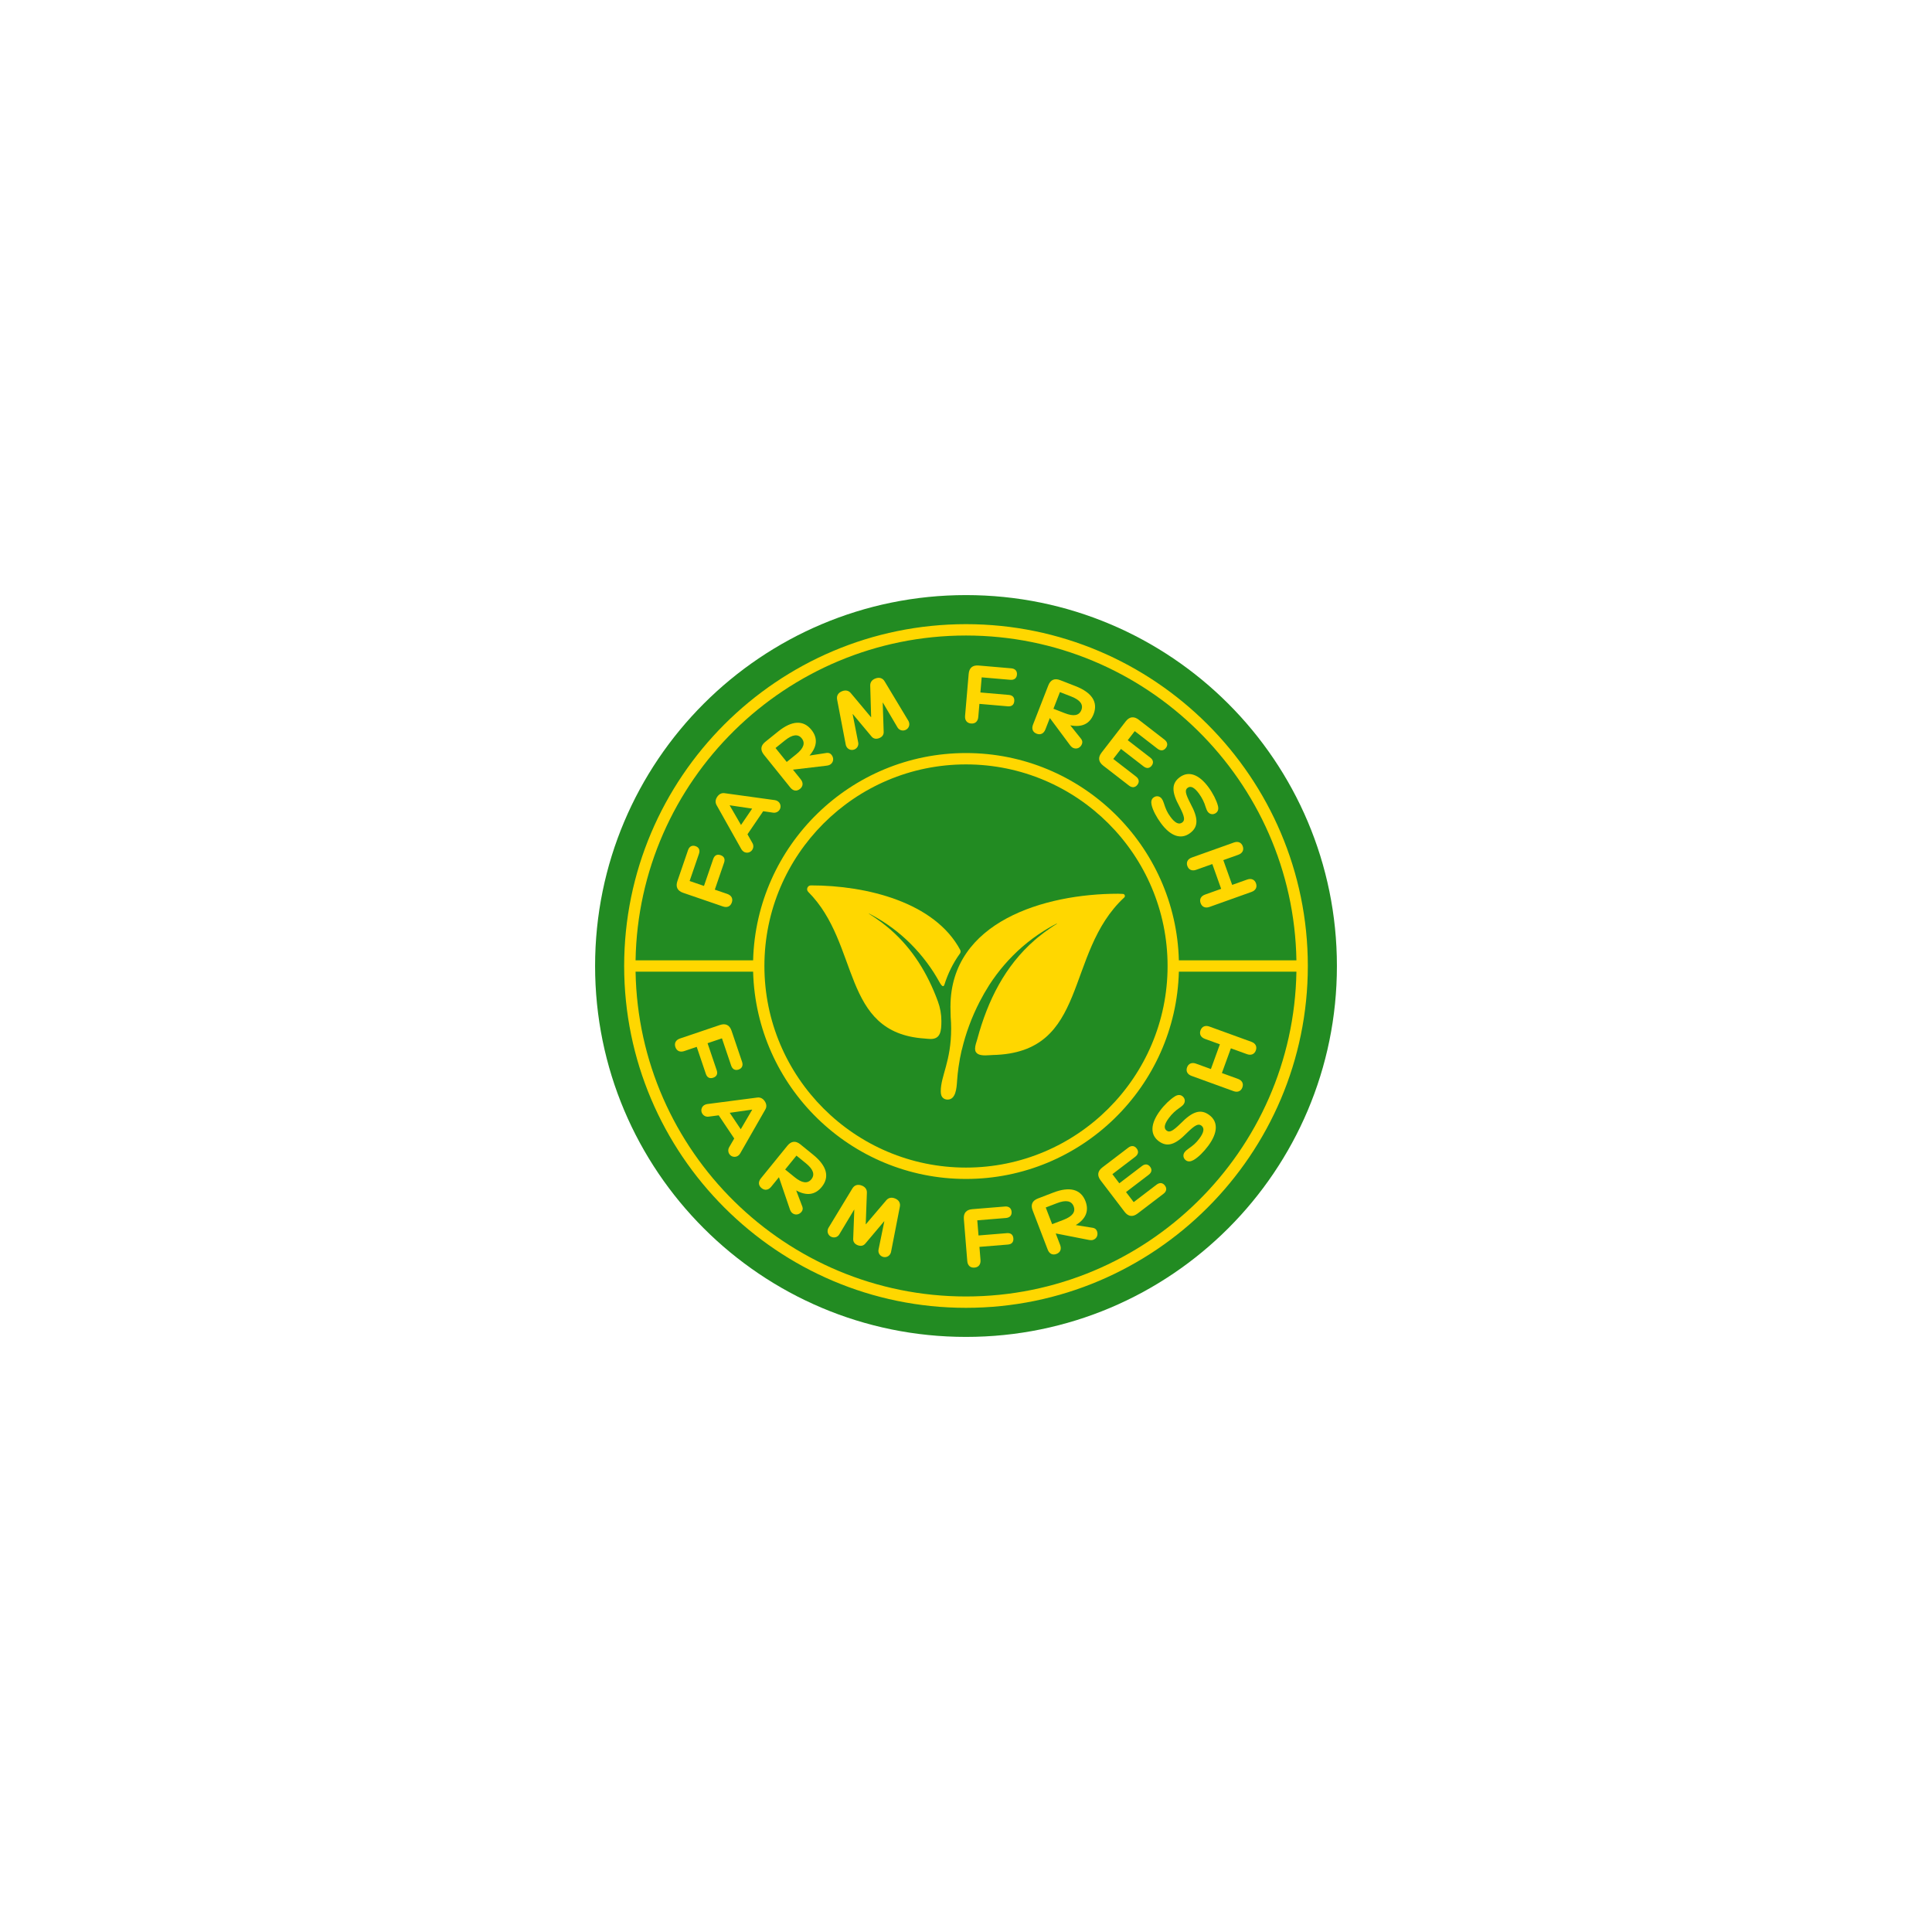
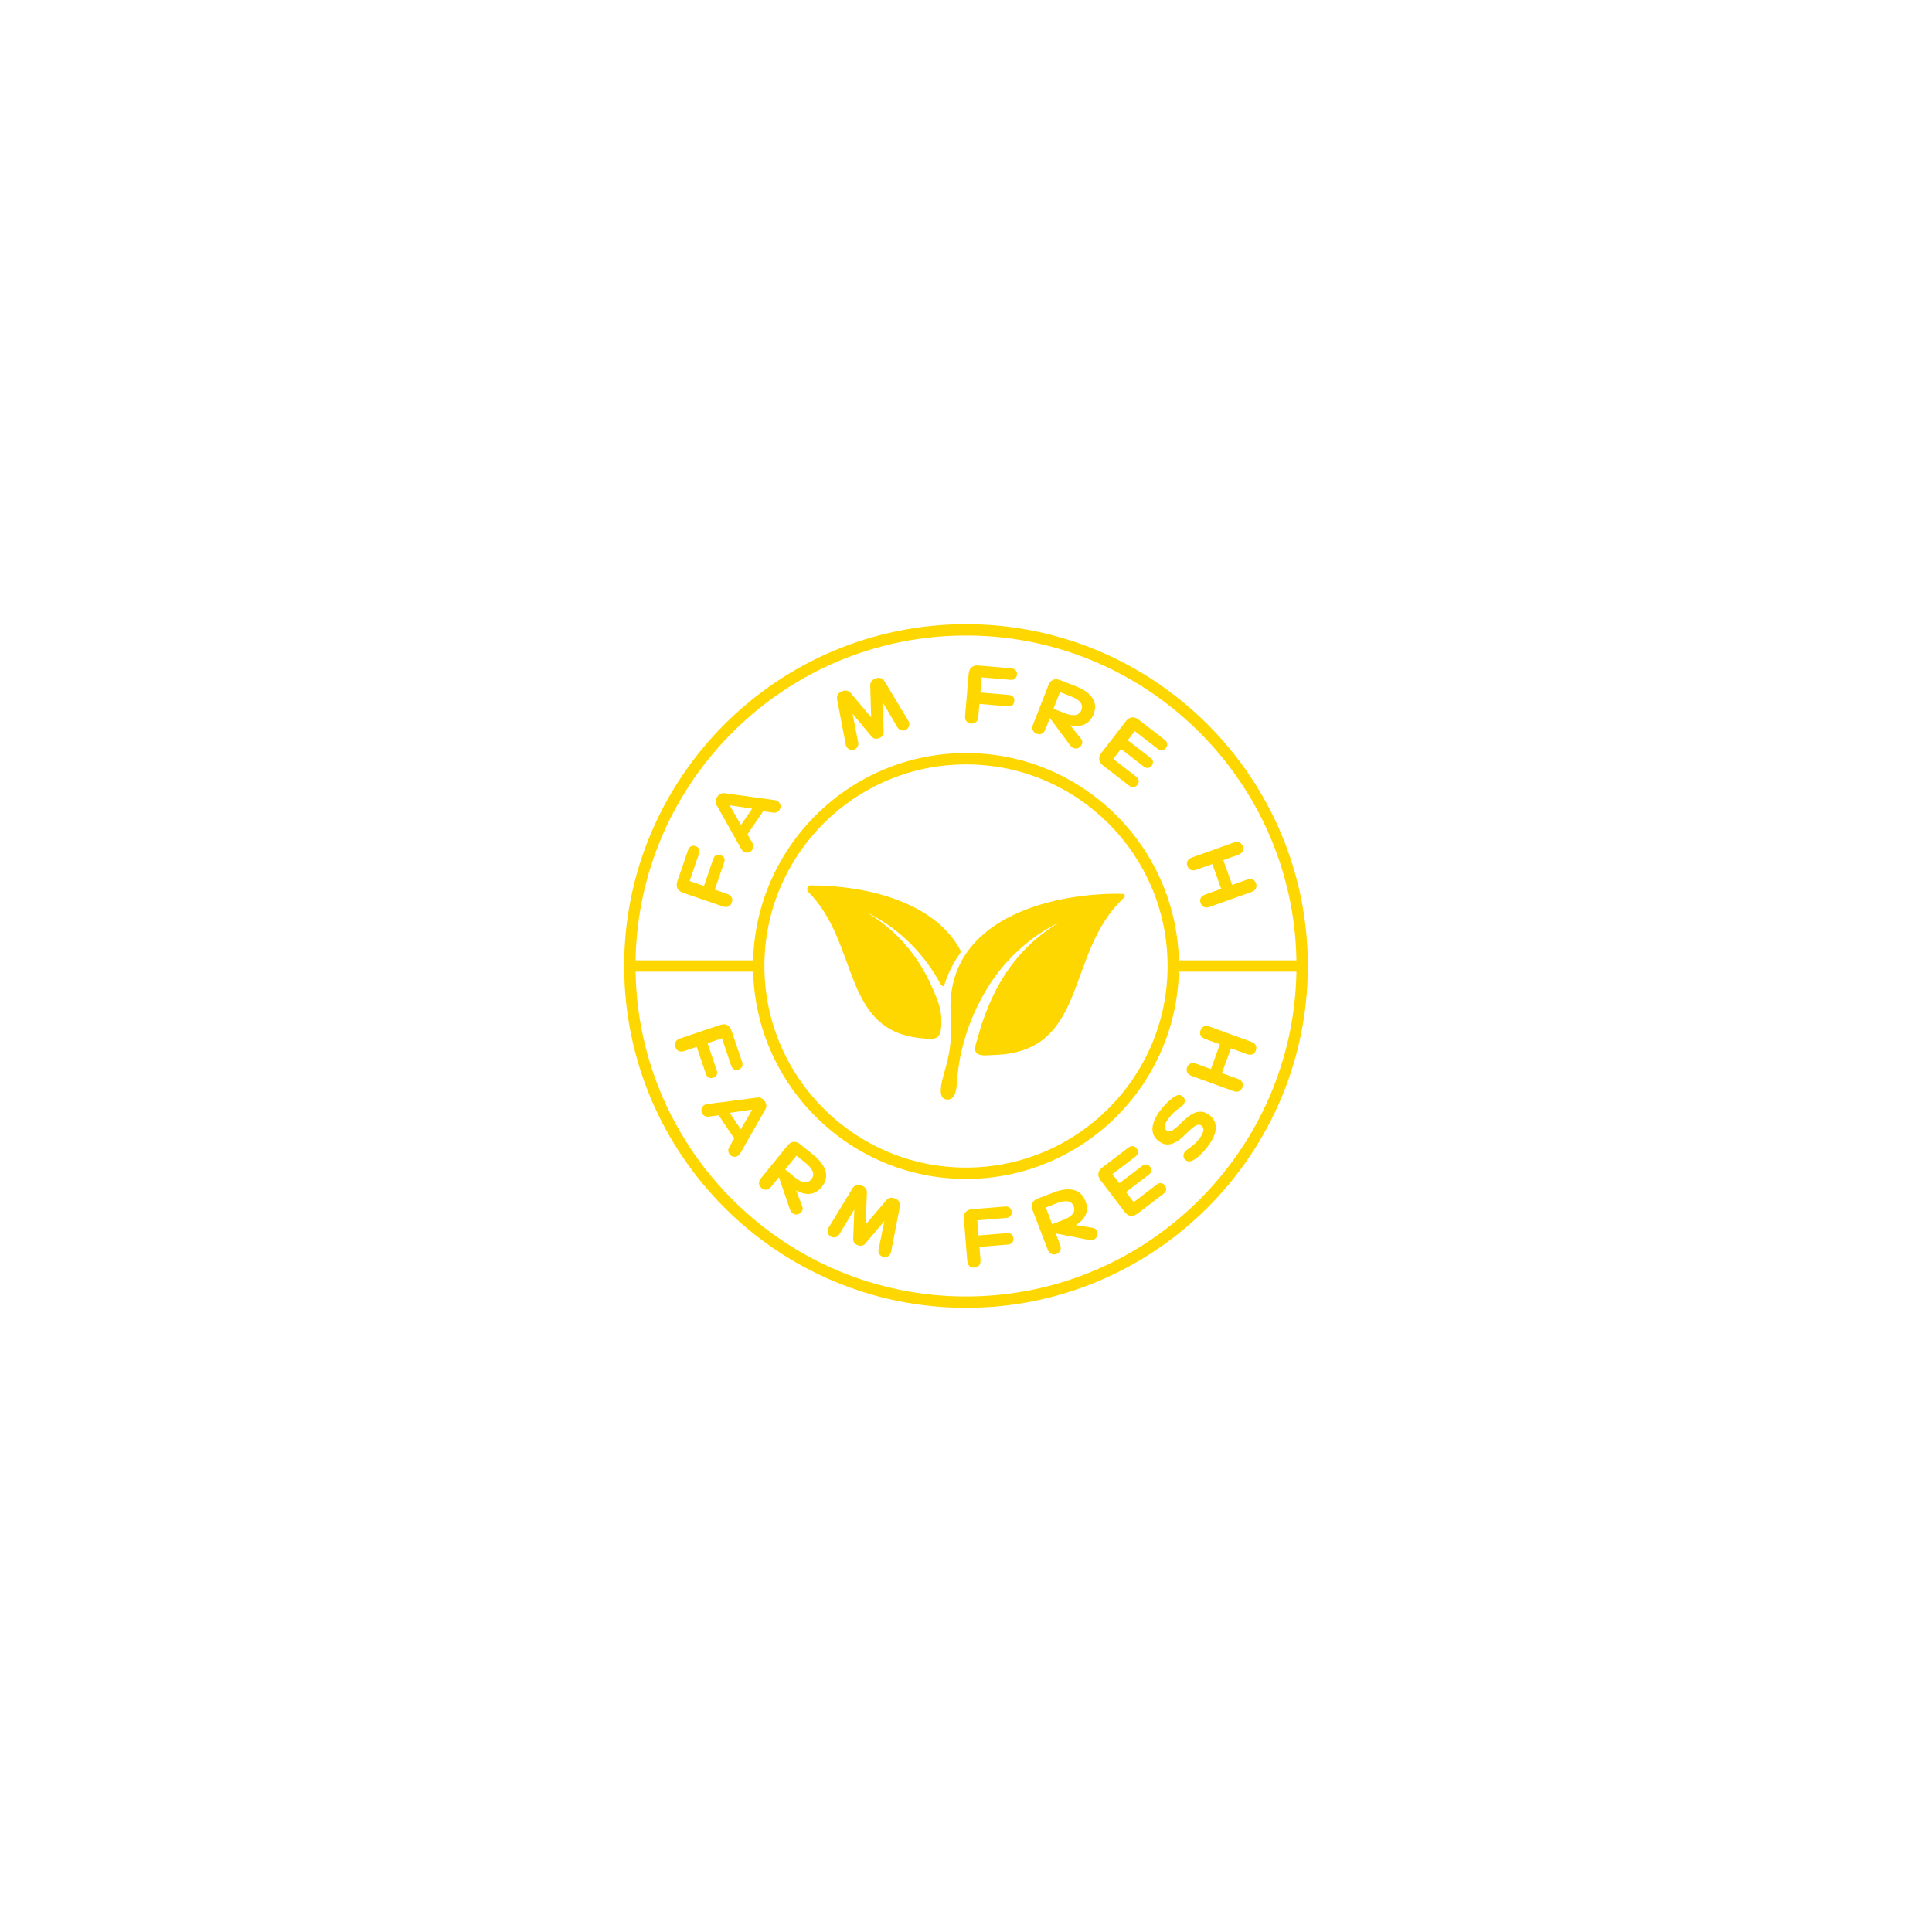
<svg xmlns="http://www.w3.org/2000/svg" version="1.0" preserveAspectRatio="xMidYMid meet" height="1600" viewBox="0 0 1200 1200" zoomAndPan="magnify" width="1600">
  <defs>
    <clipPath id="c832902e71">
-       <path clip-rule="nonzero" d="M 369.621 369.621 L 830.379 369.621 L 830.379 830.379 L 369.621 830.379 Z M 369.621 369.621" />
-     </clipPath>
+       </clipPath>
    <clipPath id="c988cc9633">
      <path clip-rule="nonzero" d="M 600 369.621 C 472.766 369.621 369.621 472.766 369.621 600 C 369.621 727.234 472.766 830.379 600 830.379 C 727.234 830.379 830.379 727.234 830.379 600 C 830.379 472.766 727.234 369.621 600 369.621 Z M 600 369.621" />
    </clipPath>
    <clipPath id="f8fdb89de0">
      <path clip-rule="nonzero" d="M 387.676 387.676 L 812.176 387.676 L 812.176 812.176 L 387.676 812.176 Z M 387.676 387.676" />
    </clipPath>
  </defs>
  <g clip-path="url(#c832902e71)">
    <g clip-path="url(#c988cc9633)">
      <path fill-rule="nonzero" fill-opacity="1" d="M 369.621 369.621 L 830.379 369.621 L 830.379 830.379 L 369.621 830.379 Z M 369.621 369.621" fill="#228b22" />
    </g>
  </g>
  <path fill-rule="nonzero" fill-opacity="1" d="M 424.309 554.539 L 449.012 563.02 C 451.621 563.918 453.707 563.016 454.559 560.543 C 455.391 558.113 454.301 556.117 451.684 555.223 L 443.98 552.578 L 449.734 535.816 C 450.523 533.527 449.727 531.895 447.574 531.16 C 445.426 530.422 443.797 531.223 443.008 533.508 L 437.254 550.27 L 428.336 547.207 L 434.125 530.352 C 434.914 528.066 434.164 526.293 432.012 525.559 C 429.863 524.816 428.141 525.742 427.352 528.027 L 420.75 547.266 C 419.516 550.855 420.758 553.32 424.305 554.539 Z M 424.309 554.539" fill="#ffd700" />
  <path fill-rule="nonzero" fill-opacity="1" d="M 460.492 527.496 C 460.844 528.035 461.258 528.559 461.832 528.945 C 463.586 530.141 465.984 529.688 467.184 527.934 C 468.102 526.586 468.117 524.984 467.379 523.703 L 464.27 518.184 L 474.031 503.859 L 480.277 504.77 C 481.77 504.953 483.254 504.348 484.145 503.047 C 485.34 501.293 484.887 498.887 483.133 497.695 C 482.562 497.305 481.945 497.062 481.289 496.977 L 450.055 492.664 C 448.152 492.383 446.582 493.285 445.469 494.922 C 444.383 496.512 444.125 498.305 445.047 500.008 Z M 453.285 500.188 L 467.18 502.246 L 460.258 512.406 L 453.23 500.273 L 453.285 500.191 Z M 453.285 500.188" fill="#ffd700" />
-   <path fill-rule="nonzero" fill-opacity="1" d="M 490.871 489.152 C 492.609 491.305 494.852 491.656 496.887 490.016 C 498.887 488.402 499.027 486.137 497.297 483.984 L 492.559 478.098 L 492.637 478.035 L 513.125 475.613 C 514.227 475.484 515.195 475.277 516.008 474.629 C 517.891 473.109 517.918 470.621 516.488 468.848 C 515.746 467.926 514.773 467.504 513.492 467.645 L 502.781 469.293 C 507.59 463.773 508.039 458.344 503.984 453.305 C 499.004 447.113 491.867 447.465 483.367 454.305 L 475.328 460.777 C 472.402 463.129 472.145 465.871 474.496 468.797 L 490.867 489.148 Z M 487.578 459.859 C 492.195 456.148 495.68 455.75 497.969 458.602 C 500.32 461.523 499.16 464.805 494.543 468.516 L 488.652 473.254 L 481.691 464.598 L 487.574 459.859 Z M 487.578 459.859" fill="#ffd700" />
  <path fill-rule="nonzero" fill-opacity="1" d="M 525.266 462.285 C 525.332 462.734 525.414 462.961 525.543 463.289 C 526.316 465.316 528.551 466.316 530.578 465.543 C 532.379 464.859 533.398 463.094 533.066 461.266 L 529.59 443.562 L 529.688 443.531 L 541.348 457.473 C 542.52 458.875 544.172 459.191 546.016 458.492 C 547.91 457.77 548.926 456.43 548.867 454.605 L 548.277 436.438 L 548.371 436.402 L 557.527 451.934 C 558.547 453.504 560.48 454.141 562.281 453.453 C 564.309 452.68 565.309 450.445 564.531 448.418 C 564.41 448.094 564.32 447.863 564.066 447.484 L 549.48 423.242 C 548.25 421.121 546.113 420.512 543.715 421.426 C 541.637 422.219 540.422 423.738 540.512 425.926 L 541.082 445.422 L 540.988 445.461 L 528.469 430.523 C 527.086 428.832 525.164 428.508 523.09 429.301 C 520.641 430.234 519.504 432.094 519.949 434.516 L 525.266 462.293 Z M 525.266 462.285" fill="#ffd700" />
  <path fill-rule="nonzero" fill-opacity="1" d="M 603.172 449.387 C 605.73 449.602 607.398 448.062 607.633 445.309 L 608.328 437.191 L 625.988 438.711 C 628.398 438.918 629.789 437.746 629.984 435.484 C 630.176 433.227 629.008 431.836 626.598 431.629 L 608.941 430.109 L 609.746 420.715 L 627.504 422.242 C 629.918 422.449 631.453 421.293 631.648 419.027 C 631.84 416.766 630.527 415.316 628.121 415.109 L 607.855 413.367 C 604.066 413.039 601.977 414.848 601.66 418.586 L 599.426 444.613 C 599.191 447.367 600.57 449.172 603.18 449.395 Z M 603.172 449.387" fill="#ffd700" />
  <path fill-rule="nonzero" fill-opacity="1" d="M 643.875 455.715 C 646.27 456.648 648.305 455.637 649.309 453.062 L 652.055 446.023 L 652.148 446.062 L 664.453 462.629 C 665.113 463.52 665.781 464.262 666.746 464.633 C 668.996 465.512 671.172 464.293 671.996 462.176 C 672.43 461.07 672.309 460.016 671.547 458.98 L 664.777 450.508 C 671.957 451.93 676.895 449.613 679.246 443.586 C 682.133 436.184 678.273 430.172 668.105 426.203 L 658.488 422.453 C 654.988 421.09 652.48 422.23 651.117 425.73 L 641.625 450.074 C 640.621 452.652 641.438 454.77 643.875 455.719 Z M 658.348 429.875 L 665.387 432.617 C 670.91 434.77 672.988 437.598 671.66 441 C 670.293 444.496 666.871 445.125 661.352 442.965 L 654.309 440.223 L 658.348 429.867 Z M 658.348 429.875" fill="#ffd700" />
  <path fill-rule="nonzero" fill-opacity="1" d="M 685.238 475.566 L 701.215 487.926 C 703.168 489.438 705.078 489.227 706.441 487.469 C 707.828 485.672 707.52 483.809 705.566 482.297 L 691.465 471.391 L 696.266 465.18 L 710.293 476.027 C 712.172 477.477 713.977 477.316 715.309 475.594 C 716.637 473.879 716.371 472.043 714.492 470.594 L 700.469 459.746 L 704.82 454.121 L 718.922 465.027 C 720.875 466.539 722.75 466.371 724.145 464.574 C 725.504 462.812 725.227 460.914 723.273 459.402 L 707.297 447.043 C 704.289 444.715 701.52 445.07 699.191 448.078 L 684.203 467.457 C 681.875 470.461 682.23 473.234 685.238 475.562 Z M 685.238 475.566" fill="#ffd700" />
-   <path fill-rule="nonzero" fill-opacity="1" d="M 734.293 510.867 C 732.266 512.359 729.855 511.25 727.02 507.395 C 724.852 504.449 724.105 502.605 722.832 498.703 C 722.496 497.664 722.129 496.832 721.605 496.117 C 720.316 494.367 718.164 494.109 716.531 495.309 C 715.059 496.391 714.879 498.059 715.266 499.918 C 715.996 503.238 718.281 507.512 721.059 511.289 C 727.027 519.406 733.508 521.629 739.113 517.5 C 744.367 513.637 744.461 508.355 739.387 499.031 C 736.223 492.902 735.816 490.684 737.645 489.336 C 739.594 487.898 741.883 489.102 744.695 492.914 C 746.652 495.578 748.051 498.477 748.887 501.359 C 749.324 502.625 749.625 503.449 750.184 504.203 C 751.441 505.914 753.594 506.168 755.266 504.941 C 756.617 503.945 756.996 502.379 756.449 500.387 C 755.602 497.148 753.379 492.715 750.656 489.016 C 744.691 480.898 738.281 478.691 732.793 482.73 C 727.621 486.531 727.562 491.789 732.594 500.961 C 735.754 507.094 736.211 509.461 734.301 510.863 Z M 734.293 510.867" fill="#ffd700" />
  <path fill-rule="nonzero" fill-opacity="1" d="M 737.492 537.91 C 738.336 540.281 740.438 541.156 742.992 540.246 L 752.992 536.68 L 758.484 552.07 L 748.488 555.641 C 745.926 556.555 744.867 558.559 745.711 560.93 C 746.57 563.348 748.668 564.227 751.227 563.316 L 777.359 553.984 C 779.914 553.07 780.98 551.066 780.121 548.648 C 779.27 546.277 777.176 545.402 774.621 546.312 L 765.32 549.629 L 759.824 534.238 L 769.125 530.918 C 771.688 530.004 772.754 528 771.902 525.629 C 771.055 523.258 768.961 522.383 766.406 523.293 L 740.273 532.621 C 737.711 533.535 736.645 535.539 737.492 537.91 Z M 737.492 537.91" fill="#ffd700" />
  <path fill-rule="nonzero" fill-opacity="1" d="M 442.977 669.395 C 445.129 668.664 445.934 667.039 445.156 664.75 L 439.477 647.953 L 448.414 644.934 L 454.125 661.82 C 454.902 664.113 456.574 665.059 458.727 664.328 C 460.879 663.598 461.688 661.812 460.91 659.52 L 454.391 640.246 C 453.172 636.645 450.684 635.453 447.129 636.652 L 422.383 645.023 C 419.762 645.91 418.664 647.898 419.5 650.375 C 420.328 652.809 422.406 653.723 425.027 652.836 L 432.746 650.223 L 438.426 667.02 C 439.199 669.312 440.828 670.113 442.98 669.391 Z M 442.977 669.395" fill="#ffd700" />
  <path fill-rule="nonzero" fill-opacity="1" d="M 474.996 683.984 C 473.926 682.387 472.363 681.473 470.434 681.695 L 439.164 685.766 C 438.535 685.891 437.895 686.086 437.32 686.469 C 435.559 687.648 435.082 690.047 436.266 691.812 C 437.168 693.168 438.652 693.777 440.117 693.57 L 446.398 692.746 L 456.047 707.141 L 452.871 712.598 C 452.148 713.914 452.148 715.512 453.031 716.832 C 454.211 718.594 456.609 719.066 458.371 717.887 C 458.949 717.504 459.402 717.023 459.723 716.445 L 475.383 689.074 C 476.348 687.418 476.098 685.625 474.996 683.984 Z M 460.098 701.395 L 453.254 691.184 L 467.133 689.195 L 467.191 689.273 Z M 460.098 701.395" fill="#ffd700" />
  <path fill-rule="nonzero" fill-opacity="1" d="M 505.102 717.258 L 497.094 710.754 C 494.176 708.387 491.438 708.707 489.07 711.621 L 472.602 731.898 C 470.859 734.047 470.992 736.32 473.023 737.969 C 475.016 739.59 477.27 739.246 479.008 737.102 L 483.773 731.238 L 483.848 731.297 L 490.508 750.828 C 490.863 751.883 491.27 752.785 492.078 753.441 C 493.953 754.969 496.395 754.469 497.828 752.699 C 498.574 751.781 498.785 750.742 498.375 749.52 L 494.52 739.391 C 500.926 742.938 506.332 742.234 510.406 737.215 C 515.418 731.043 513.578 724.141 505.109 717.262 Z M 503.977 732.438 C 501.609 735.352 498.152 734.902 493.555 731.164 L 487.688 726.402 L 494.688 717.773 L 500.559 722.539 C 505.16 726.273 506.273 729.598 503.969 732.438 Z M 503.977 732.438" fill="#ffd700" />
  <path fill-rule="nonzero" fill-opacity="1" d="M 555.84 744.352 C 553.766 743.551 551.848 743.863 550.453 745.547 L 537.812 760.402 L 537.723 760.367 L 538.438 740.887 C 538.543 738.703 537.332 737.176 535.262 736.375 C 532.82 735.426 530.727 736.047 529.441 738.145 L 514.77 762.328 C 514.516 762.707 514.426 762.934 514.301 763.258 C 513.516 765.281 514.504 767.52 516.527 768.305 C 518.324 769.004 520.258 768.379 521.242 766.793 L 530.527 751.328 L 530.617 751.363 L 529.934 769.531 C 529.863 771.355 530.875 772.699 532.715 773.418 C 534.602 774.145 536.262 773.84 537.438 772.441 L 549.176 758.555 L 549.266 758.594 L 545.648 776.262 C 545.352 778.109 546.363 779.879 548.16 780.57 C 550.188 781.355 552.422 780.367 553.207 778.34 C 553.336 778.02 553.426 777.793 553.492 777.34 L 558.906 749.566 C 559.414 747.168 558.238 745.281 555.84 744.352 Z M 555.84 744.352" fill="#ffd700" />
  <path fill-rule="nonzero" fill-opacity="1" d="M 625.438 765.93 L 607.77 767.367 L 607.008 757.969 L 624.77 756.523 C 627.18 756.328 628.504 754.93 628.32 752.668 C 628.133 750.402 626.602 749.191 624.191 749.387 L 603.914 751.039 C 600.129 751.344 598.363 753.469 598.672 757.211 L 600.785 783.242 C 601.012 786.004 602.672 787.547 605.281 787.336 C 607.84 787.125 609.23 785.328 609.008 782.574 L 608.348 774.453 L 626.016 773.02 C 628.43 772.824 629.605 771.441 629.418 769.172 C 629.234 766.914 627.852 765.738 625.441 765.93 Z M 625.438 765.93" fill="#ffd700" />
  <path fill-rule="nonzero" fill-opacity="1" d="M 678.871 762.633 L 668.168 760.926 C 674.438 757.145 676.523 752.109 674.207 746.07 C 671.355 738.652 664.453 736.801 654.273 740.711 L 644.641 744.41 C 641.137 745.758 640.047 748.289 641.395 751.789 L 650.754 776.176 C 651.746 778.754 653.773 779.773 656.223 778.836 C 658.621 777.914 659.445 775.797 658.453 773.219 L 655.746 766.164 L 655.836 766.129 L 676.082 770.098 C 677.172 770.316 678.16 770.41 679.125 770.043 C 681.387 769.172 682.168 766.809 681.355 764.688 C 680.926 763.586 680.133 762.883 678.871 762.629 Z M 660.562 757.656 L 653.508 760.363 L 649.527 749.988 L 656.582 747.281 C 662.113 745.16 665.551 745.848 666.863 749.258 C 668.211 752.762 666.094 755.531 660.566 757.656 Z M 660.562 757.656" fill="#ffd700" />
  <path fill-rule="nonzero" fill-opacity="1" d="M 718.324 735.848 L 704.152 746.656 L 699.391 740.414 L 713.488 729.668 C 715.375 728.23 715.688 726.441 714.371 724.715 C 713.055 722.988 711.215 722.773 709.332 724.211 L 695.234 734.957 L 690.926 729.301 L 705.098 718.496 C 707.062 716.996 707.383 715.137 706.004 713.332 C 704.656 711.562 702.754 711.34 700.785 712.84 L 684.723 725.082 C 681.699 727.387 681.324 730.156 683.629 733.18 L 698.477 752.66 C 700.781 755.684 703.547 756.059 706.574 753.75 L 722.633 741.504 C 724.594 740.008 724.883 738.109 723.539 736.344 C 722.164 734.535 720.281 734.352 718.32 735.848 Z M 718.324 735.848" fill="#ffd700" />
  <path fill-rule="nonzero" fill-opacity="1" d="M 751.109 692.57 C 745.875 688.688 740.797 690.145 733.379 697.738 C 728.449 702.562 726.449 703.598 724.625 702.246 C 722.68 700.805 723.148 698.262 725.977 694.457 C 727.945 691.797 730.309 689.617 732.816 687.973 C 733.895 687.176 734.594 686.648 735.152 685.895 C 736.418 684.188 736.027 682.059 734.367 680.824 C 733.02 679.824 731.406 679.922 729.668 681.027 C 726.824 682.789 723.234 686.219 720.5 689.906 C 714.5 697.996 714.266 704.77 719.742 708.832 C 724.898 712.66 729.934 711.172 737.223 703.668 C 742.16 698.84 744.281 697.715 746.188 699.125 C 748.211 700.629 747.859 703.254 745.008 707.098 C 742.832 710.031 741.285 711.285 737.934 713.656 C 737.039 714.281 736.352 714.879 735.82 715.594 C 734.527 717.34 734.914 719.473 736.543 720.676 C 738.012 721.766 739.656 721.449 741.32 720.531 C 744.281 718.859 747.691 715.422 750.488 711.656 C 756.488 703.562 756.711 696.719 751.117 692.57 Z M 751.109 692.57" fill="#ffd700" />
  <path fill-rule="nonzero" fill-opacity="1" d="M 777.273 647.09 L 751.188 637.613 C 748.637 636.688 746.539 637.555 745.66 639.965 C 744.801 642.332 745.855 644.348 748.41 645.27 L 757.691 648.641 L 752.113 664.004 L 742.832 660.633 C 740.277 659.711 738.176 660.574 737.32 662.938 C 736.457 665.305 737.512 667.316 740.066 668.246 L 766.152 677.723 C 768.703 678.648 770.805 677.785 771.668 675.418 C 772.523 673.055 771.473 671.039 768.918 670.113 L 758.938 666.488 L 764.523 651.125 L 774.5 654.75 C 777.051 655.676 779.152 654.812 780.016 652.449 C 780.891 650.035 779.836 648.02 777.285 647.094 Z M 777.273 647.09" fill="#ffd700" />
  <g clip-path="url(#f8fdb89de0)">
    <path fill-rule="nonzero" fill-opacity="1" d="M 599.996 387.676 C 482.922 387.676 387.676 482.922 387.676 599.996 C 387.676 717.066 482.922 812.316 599.996 812.316 C 717.066 812.316 812.316 717.066 812.316 599.996 C 812.316 482.922 717.066 387.676 599.996 387.676 Z M 599.996 394.73 C 712.004 394.73 803.344 484.906 805.23 596.473 L 732.215 596.473 C 730.336 525.164 671.746 467.73 599.996 467.73 C 528.246 467.73 469.648 525.164 467.777 596.473 L 394.762 596.473 C 396.648 484.91 487.992 394.73 599.996 394.73 Z M 725.207 599.996 C 725.207 669.039 669.039 725.207 599.996 725.207 C 530.953 725.207 474.785 669.039 474.785 599.996 C 474.785 530.953 530.953 474.785 599.996 474.785 C 669.039 474.785 725.207 530.953 725.207 599.996 Z M 599.996 805.262 C 487.992 805.262 396.652 715.086 394.762 603.527 L 467.777 603.527 C 469.656 674.832 528.246 732.266 599.996 732.266 C 671.746 732.266 730.336 674.836 732.215 603.527 L 805.23 603.527 C 803.336 715.09 712 805.262 599.996 805.262 Z M 599.996 805.262" fill="#ffd700" />
  </g>
  <path fill-rule="nonzero" fill-opacity="1" d="M 590.34 625.039 C 590.34 625.109 590.34 625.18 590.34 625.254 C 590.34 627.367 590.434 629.473 590.477 631.586 C 590.676 633.988 590.781 636.426 590.781 638.879 C 590.781 659.207 584.324 668.211 584.324 677.793 C 584.324 678.832 584.438 679.727 584.703 680.414 C 585.367 682.137 586.863 682.969 588.566 682.969 C 593.629 682.969 594.152 676.086 594.465 671.289 C 594.648 668.398 594.977 665.512 595.387 662.633 C 595.887 659.117 596.531 655.625 597.328 652.164 C 597.344 652.176 597.363 652.191 597.383 652.199 C 599.816 641.816 603.57 631.723 608.441 622.258 C 610.281 618.676 612.289 615.188 614.434 611.809 C 620.141 602.977 627.082 594.934 635.016 588.047 C 639.266 584.363 643.797 581.012 648.578 578.043 L 651.746 576.152 C 653.02 575.371 654.629 574.543 656.137 573.762 C 656.164 573.75 656.363 573.625 656.453 573.625 C 656.48 573.625 656.496 573.633 656.496 573.664 C 656.496 573.758 656.387 573.828 656.312 573.871 C 654.848 574.797 653.281 575.777 652.066 576.66 C 651.414 577.117 648.906 578.926 648.348 579.316 C 647.105 580.25 645.887 581.215 644.691 582.199 C 643.992 582.777 643.297 583.367 642.609 583.965 C 624.352 599.887 613.555 621.176 607.008 645.43 C 606.5 647.309 605.633 649.391 605.633 651.379 C 605.633 654.746 608.566 655.516 611.922 655.516 C 613.66 655.516 615.402 655.316 616.605 655.285 C 676.805 653.977 660.844 592.078 698.281 557.441 C 699.094 556.688 698.617 555.332 697.52 555.238 C 696.516 555.152 695.512 555.113 694.508 555.113 C 648.703 555.113 590.516 572.531 590.355 625.035 Z M 590.34 625.039" fill="#ffd700" />
  <path fill-rule="nonzero" fill-opacity="1" d="M 582.477 621.801 C 576.105 604.547 566.809 589.363 553.062 577.375 C 552.41 576.805 551.754 576.246 551.086 575.695 C 549.945 574.762 548.789 573.848 547.609 572.957 C 547.074 572.578 544.691 570.859 544.07 570.426 C 542.855 569.543 541.277 568.559 539.816 567.637 C 539.77 567.609 539.699 567.59 539.668 567.539 C 539.664 567.523 539.66 567.508 539.66 567.492 C 539.66 567.461 539.676 567.438 539.703 567.434 C 539.703 567.434 539.707 567.434 539.711 567.434 C 539.785 567.434 539.91 567.52 539.969 567.547 C 541.465 568.324 543.094 569.156 544.371 569.941 L 547.383 571.738 C 551.93 574.559 556.242 577.746 560.277 581.246 C 567.824 587.797 574.422 595.449 579.855 603.848 C 581.203 605.977 582.492 608.148 583.723 610.363 C 584.141 611.113 585 612.52 585.746 612.52 C 586.074 612.52 586.383 612.246 586.613 611.516 C 588.785 604.676 591.922 598.203 596.246 592.246 C 596.719 591.59 596.785 590.723 596.406 590.012 C 580.625 560.461 538.434 549.938 503.715 549.938 L 503.656 549.938 C 501.566 549.938 500.535 552.492 502.012 553.965 C 534.461 586.465 522.172 641.461 574.145 645.039 C 575.465 645.129 576.785 645.332 578.07 645.332 C 584.191 645.332 584.711 640.41 584.711 634.16 C 584.711 629.941 583.992 625.902 582.477 621.801 Z M 582.477 621.801" fill="#ffd700" />
</svg>